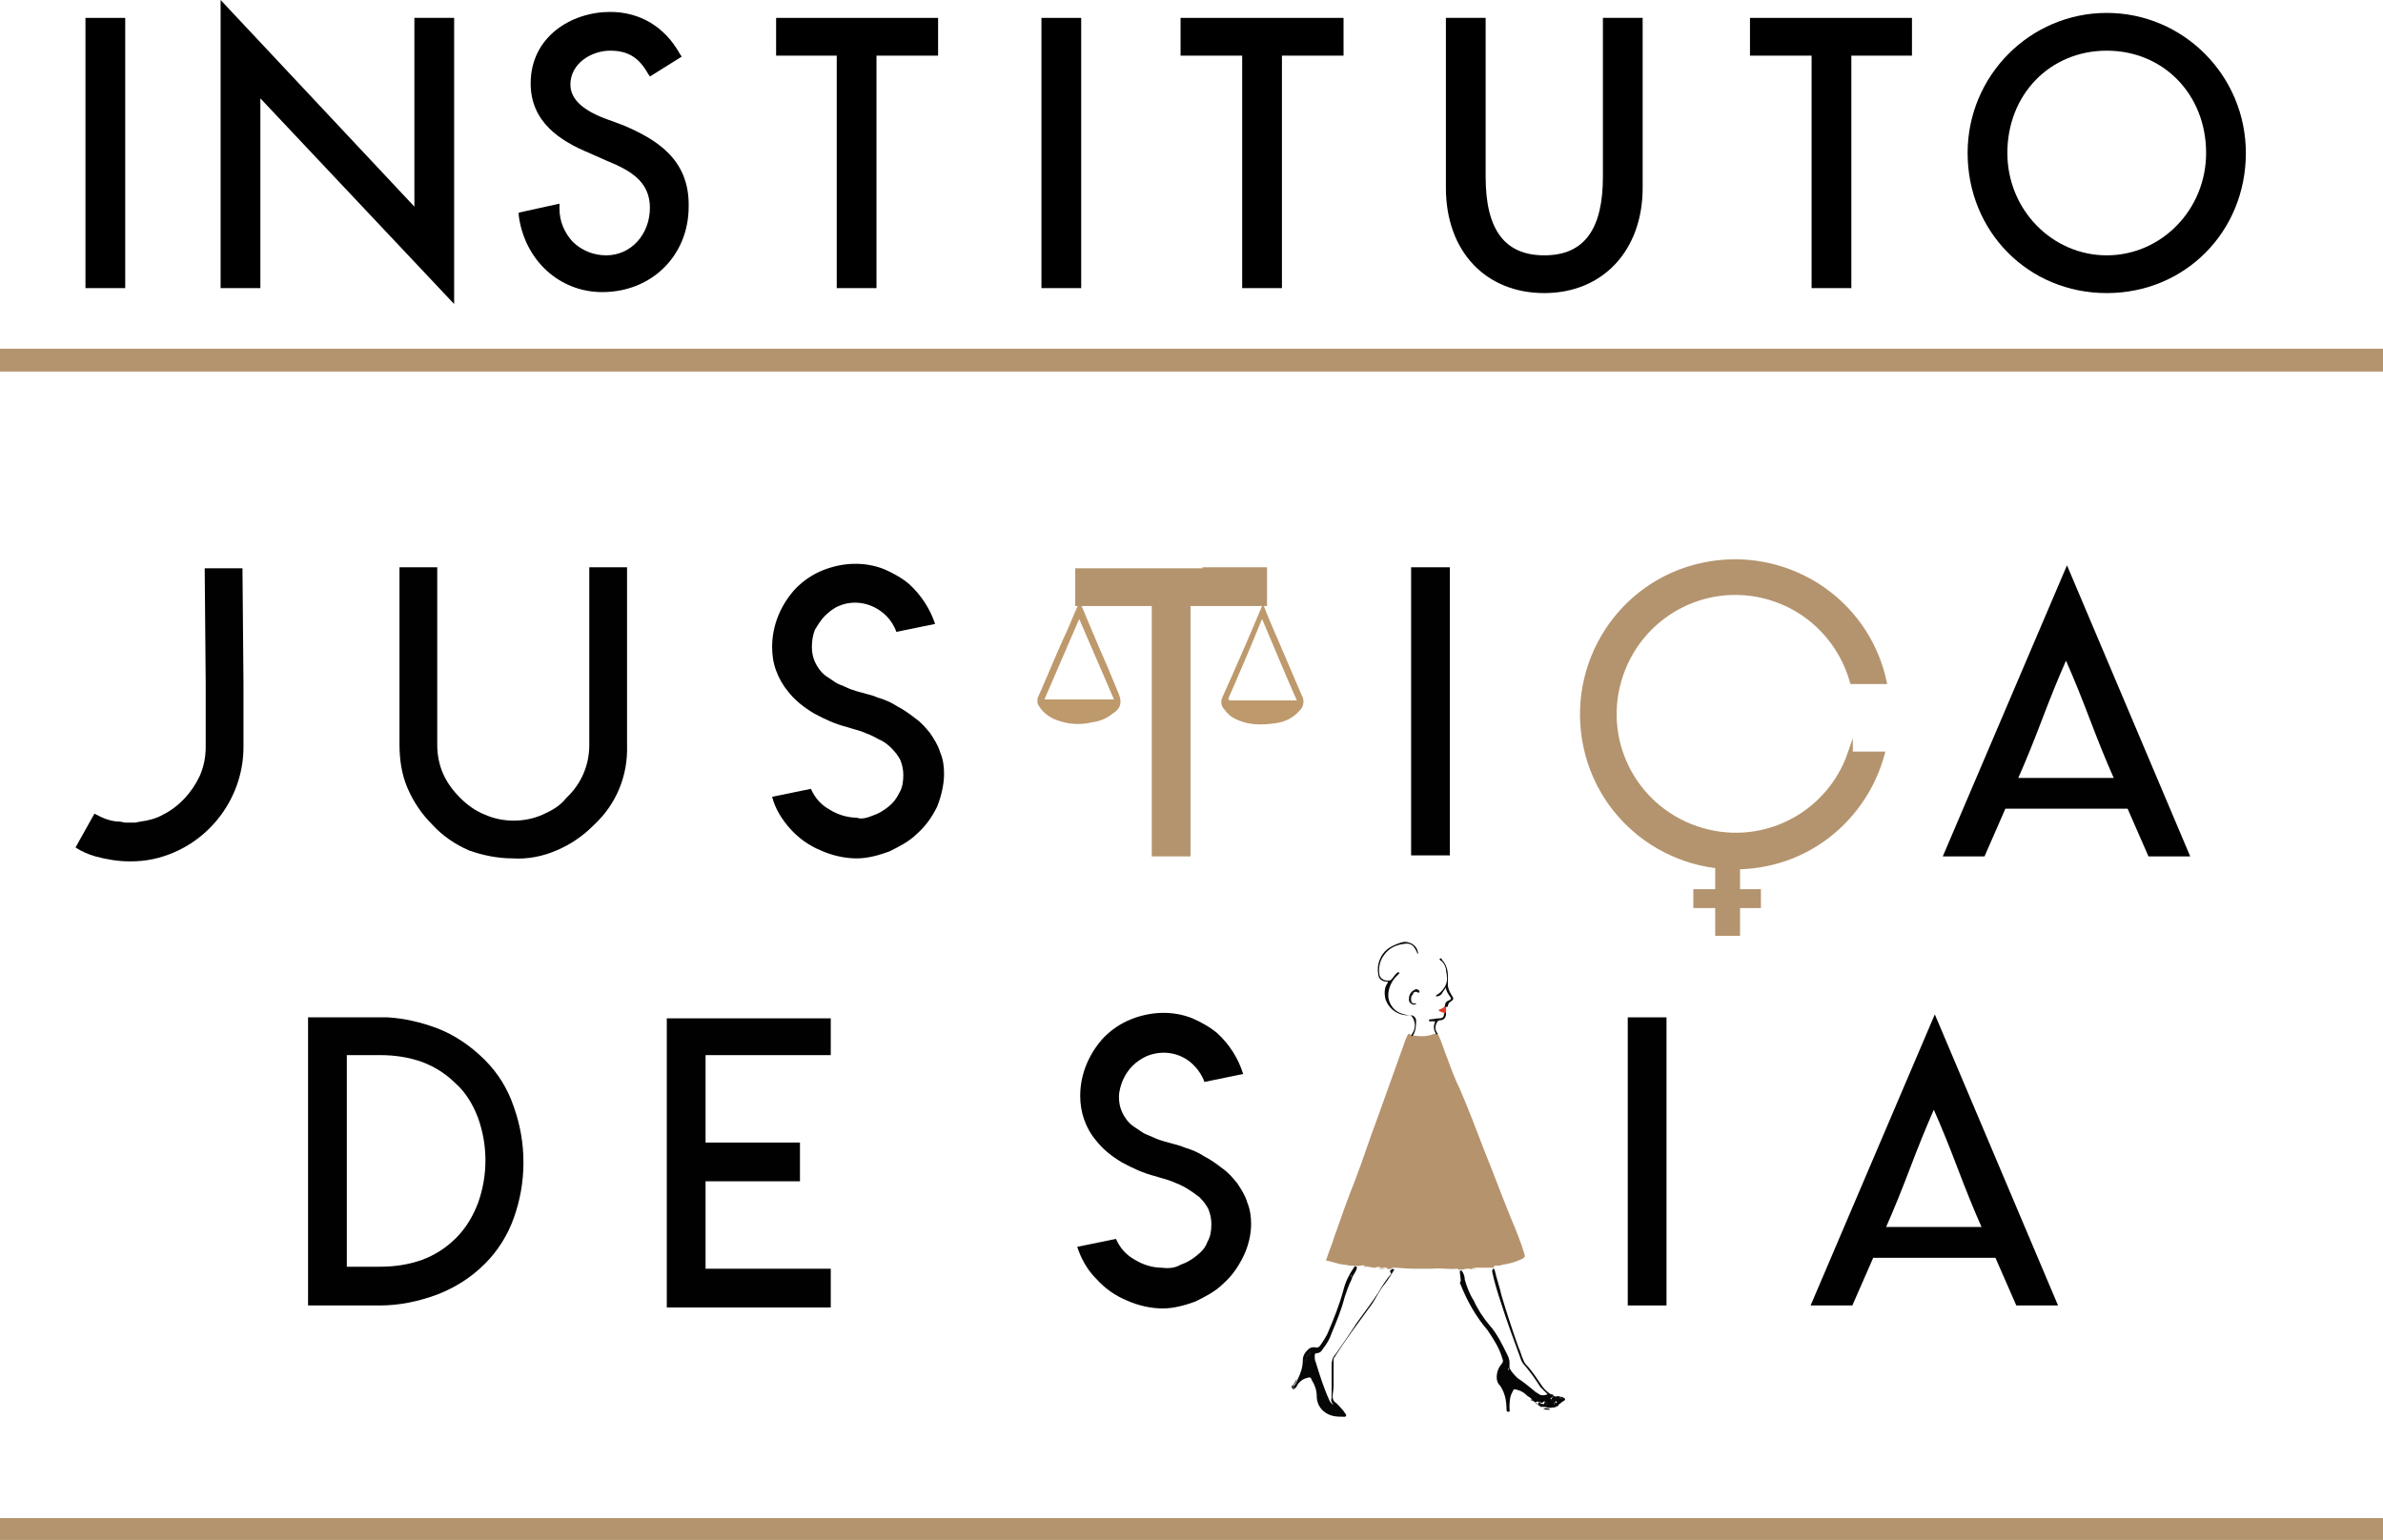
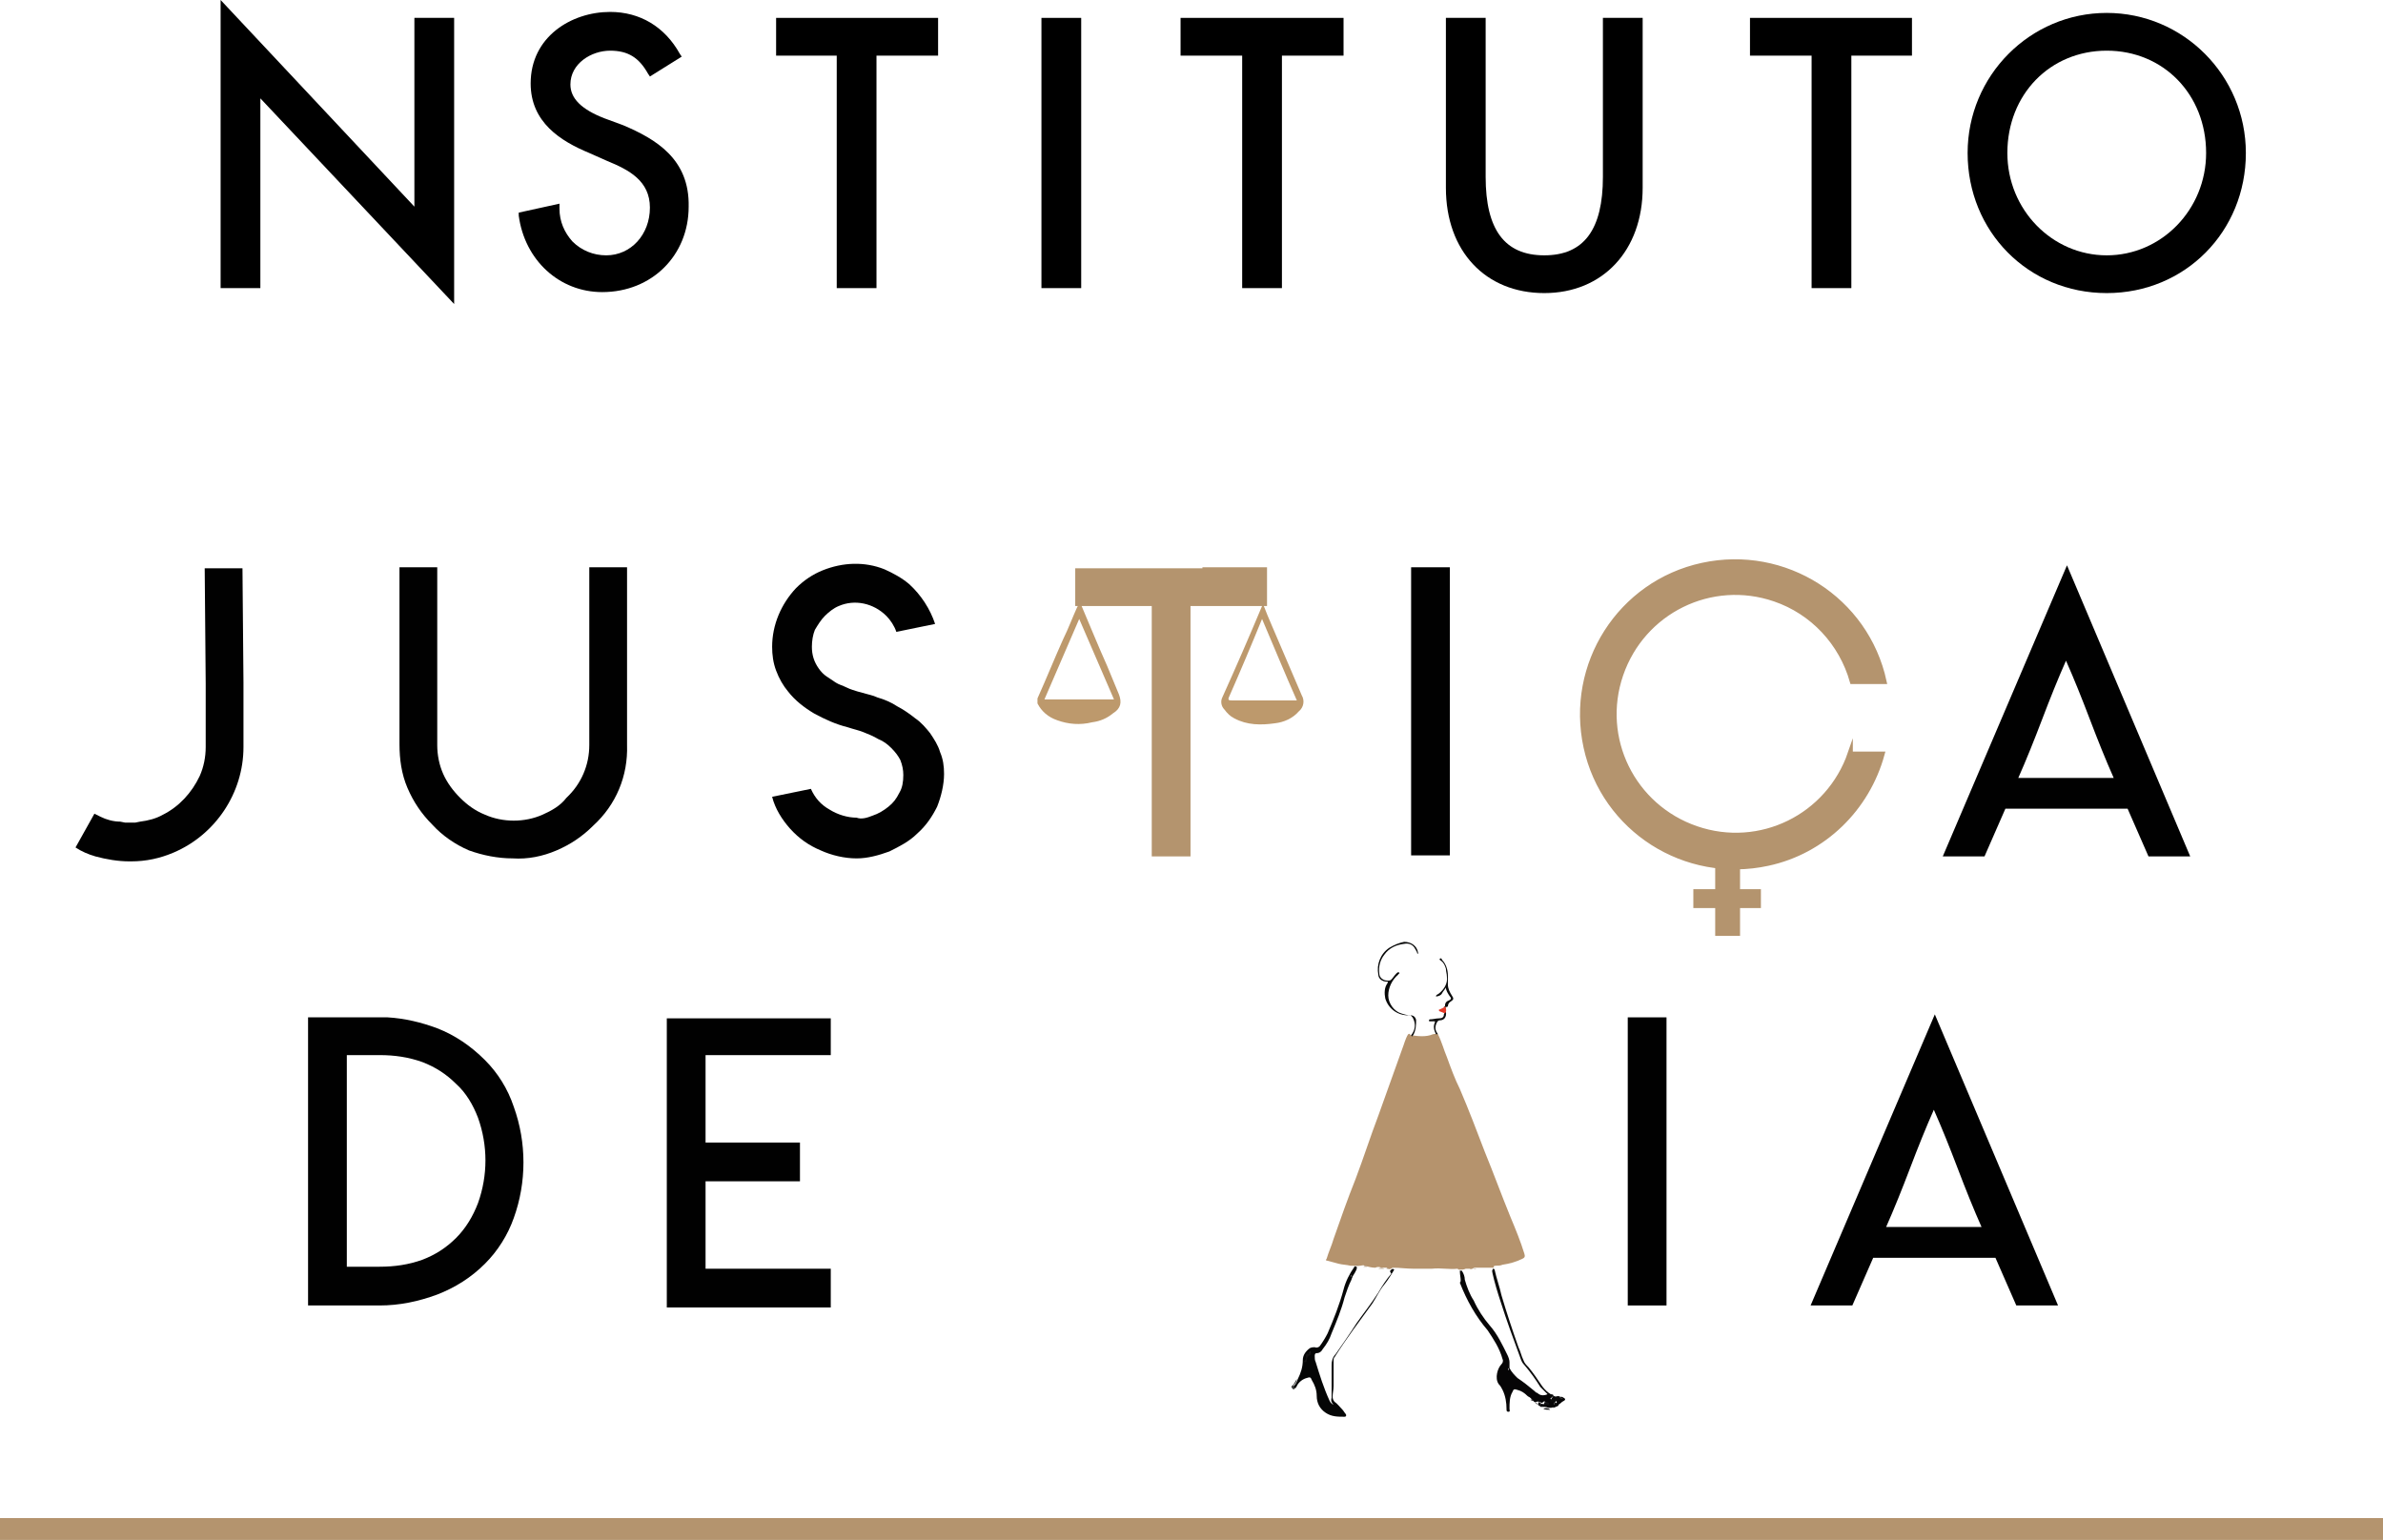
<svg xmlns="http://www.w3.org/2000/svg" id="Layer_1" x="0px" y="0px" viewBox="0 0 239.8 155" xml:space="preserve">
  <g id="Camada_2">
    <g id="Camada_1-2">
      <path fill="#B5936D" d="M144.7,104.1c0.4,0.8,0.6,1.6,0.9,2.3c0.4,1.1,0.8,2.2,1.3,3.2c0.9,2.1,1.7,4.2,2.5,6.3    c0.9,2.2,1.7,4.4,2.6,6.6c0.5,1.2,1,2.4,1.4,3.7c0.1,0.3,0,0.4-0.2,0.5c-0.6,0.3-1.3,0.5-2,0.6c-0.2,0.1-0.5,0.1-0.7,0.1    c-0.2,0-0.2,0.1-0.2,0.2c-0.1,0-0.2,0-0.3,0c-0.2,0-0.5,0-0.7,0c-0.1,0-0.2,0-0.3,0c-0.2,0-0.3,0-0.5,0c-0.1,0-0.2,0-0.3,0.1    c-0.1,0-0.2,0.1-0.3,0c-0.1,0-0.2,0-0.4,0c-0.2,0.1-0.4,0.1-0.6,0.1c-0.1,0-0.2,0-0.2-0.1c-0.9,0.1-1.7-0.1-2.6,0    c-0.6,0-1.3,0-1.9,0c-0.7,0-1.3-0.1-2-0.1c-0.1,0-0.1,0-0.2,0.1c-0.1,0-0.2,0.1-0.3,0c-0.1,0-0.1-0.1-0.2-0.1c-0.1,0-0.2,0-0.3,0    c-0.1,0-0.2,0-0.2,0c-0.2-0.1-0.4-0.1-0.6,0c-0.4,0-0.7-0.1-1.1-0.2c-0.1-0.1-0.3,0-0.4,0c-0.1,0-0.2,0-0.4,0c-0.2,0-0.4,0-0.6,0    h0c-0.4-0.1-0.8-0.1-1.2-0.2s-0.7-0.2-1.1-0.3c-0.2,0-0.2-0.1-0.1-0.2c0.2-0.7,0.5-1.3,0.7-2c0.7-2,1.4-4,2.2-6    c0.8-2.1,1.5-4.3,2.3-6.4c0.8-2.2,1.6-4.5,2.4-6.7c0.2-0.5,0.3-1,0.6-1.5c0.1,0,0.1-0.1,0.2,0c0,0.1,0,0.1,0.1,0.1    c0.7,0.1,1.5,0.2,2.2-0.1c0,0,0,0,0,0C144.6,104,144.6,104.1,144.7,104.1z" />
      <path fill="#050606" d="M140,127.8c0.1-0.1,0.2-0.1,0.3,0c-0.3,0.5-0.6,1-1,1.5c-0.5,0.6-0.8,1.3-1.2,1.9    c-1.3,1.8-2.6,3.5-3.8,5.4c-0.1,0.1-0.1,0.2-0.1,0.3c0,0.9,0,1.7,0,2.6c0,0.4-0.1,0.7-0.1,1.1c0,0.2,0.1,0.4,0.2,0.5    c0.3,0.2,0.5,0.5,0.8,0.8c0.1,0.1,0.2,0.3,0.3,0.4c0.1,0.1,0.1,0.3-0.1,0.3c-0.7,0-1.3,0-1.9-0.4c-0.6-0.4-0.9-1-0.9-1.7    c0-0.6-0.2-1.1-0.5-1.6c-0.1-0.3-0.2-0.3-0.5-0.2c-0.4,0.1-0.8,0.4-1,0.8c0,0.1-0.1,0.1-0.1,0.2c-0.1,0-0.2,0.1-0.2,0    c-0.1-0.1,0-0.2,0-0.2c0.2-0.2,0.3-0.4,0.4-0.7c0.3-0.6,0.5-1.2,0.5-1.9c0-0.5,0.3-0.9,0.7-1.2c0.2-0.1,0.4-0.1,0.5-0.1    c0.2,0.1,0.4,0,0.5-0.1c0.3-0.4,0.6-0.9,0.8-1.3c0.6-1.4,1.2-2.9,1.6-4.4c0.2-0.8,0.6-1.6,1.1-2.3l0,0c0.1-0.1,0.1,0,0.2,0    c0.1,0.1,0,0.2,0,0.3c-0.1,0.2-0.2,0.4-0.4,0.7c0,0.1-0.1,0.2-0.1,0.3c-0.3,0.6-0.5,1.2-0.7,1.8c-0.3,1.2-0.8,2.4-1.3,3.6    c-0.2,0.6-0.5,1.1-0.9,1.6c-0.1,0.2-0.3,0.4-0.6,0.4c-0.2,0-0.2,0.2-0.2,0.3c0,0.2,0,0.4,0.1,0.6c0.4,1.3,0.8,2.6,1.4,3.9    c0.1,0.2,0.2,0.3,0.4,0.4c-0.2-0.2-0.3-0.4-0.2-0.7c0-1.1,0-2.2,0-3.3c0-0.4,0.1-0.8,0.4-1.1c0.7-1,1.4-2,2.1-3.1    c0.7-1,1.5-2,2.2-3.1c0.4-0.7,0.8-1.3,1.3-1.9C139.8,127.9,139.9,127.9,140,127.8z" />
      <path fill="#060506" d="M146.9,127.9h0.2c0.2,0.3,0.3,0.6,0.3,0.9c0.2,0.7,0.5,1.5,0.9,2.1c0.4,0.9,1,1.8,1.6,2.5    c0.8,0.9,1.3,2,1.8,3c0.1,0.2,0.2,0.5,0.2,0.7c0,0.1,0,0.3,0,0.4c0,0.1,0,0.2,0,0.2c0.2,0.4,0.5,0.7,0.8,1    c0.6,0.4,1.1,0.8,1.7,1.3c0.1,0.1,0.2,0.2,0.3,0.2c0.3,0.3,0.7,0.3,1.1,0.1c0,0,0.1,0,0.1,0c0.1,0.1,0.3,0,0.4,0.1c0,0,0,0,0,0.1    c-0.1,0.1-0.2,0.2-0.3,0.3c0.2,0.1,0.4,0.1,0.4,0.3c0,0.1,0,0.3-0.1,0.3c0.1,0,0.1-0.1,0.2-0.1c0.1-0.1,0.3-0.2,0-0.3    c-0.1-0.1-0.1-0.3,0-0.4c0.2-0.1,0.4-0.1,0.5,0c0.1,0,0.1,0,0.2,0c0.4,0.2,0.4,0.3,0,0.5c-0.3,0.3-0.7,0.5-1.1,0.6    c-0.1,0-0.2,0-0.3,0c-0.2-0.1-0.4-0.1-0.7-0.1l-0.1,0c0-0.1-0.1-0.1-0.1-0.1c-0.1,0-0.1-0.1-0.1-0.2c0-0.1,0.1-0.1,0.2,0    c0.1,0.1,0.3,0.1,0.4,0c0.1,0,0.1,0,0.2-0.1c0-0.1,0-0.1-0.1-0.1c0,0-0.1-0.1-0.2,0c-0.1,0.1-0.1,0.1-0.1,0.1    c-0.2,0-0.3-0.2-0.6-0.1c-0.2,0.1-0.3-0.1-0.5-0.3c0,0,0,0-0.1-0.1c-0.1-0.1-0.2-0.1-0.3-0.2c-0.3-0.3-0.6-0.5-1-0.6    c-0.3-0.1-0.4-0.1-0.5,0.2c-0.3,0.5-0.3,1.1-0.3,1.7c0,0.1,0.1,0.3-0.1,0.3c-0.2,0-0.2-0.1-0.2-0.3c0-0.6-0.1-1.3-0.4-1.9    c-0.1-0.2-0.2-0.4-0.4-0.6c-0.4-0.6-0.1-1.6,0.3-2c0.1-0.1,0.2-0.3,0.1-0.5c-0.3-1.1-0.9-2-1.5-2.9c-1.2-1.4-2.1-3-2.8-4.8    C147.1,129,146.9,128.4,146.9,127.9z" />
      <path fill="#090909" d="M156.3,140.6c-0.1-0.1-0.3,0-0.4-0.1c-0.3-0.3-0.6-0.6-0.9-0.9c-0.5-0.8-1-1.5-1.6-2.2    c-0.2-0.2-0.3-0.4-0.4-0.7c-0.7-1.9-1.4-3.8-2-5.7c-0.3-0.9-0.6-1.9-0.8-2.8c0-0.1-0.1-0.3,0-0.4c0.1-0.2,0.1-0.1,0.2,0    c0.2,0.9,0.5,1.7,0.7,2.6c0.5,1.7,1.1,3.5,1.7,5.2c0.2,0.4,0.3,0.9,0.5,1.3c0.1,0.3,0.3,0.5,0.5,0.7c0.5,0.6,0.9,1.2,1.3,1.8    c0.4,0.6,1,1.1,1.8,1.3c0,0.1,0.2,0.1,0.2,0.2c-0.1,0-0.1,0.1-0.2,0c-0.1-0.2-0.2,0.1-0.3,0.1c-0.1,0,0,0.1-0.1,0.1    c0,0.2,0.1,0.1,0.2,0.2c0.1,0,0.2,0.1,0.1,0.2c-0.2,0.1-0.4,0.2-0.6,0.2c0.1-0.1,0.2-0.1,0.2-0.3c0-0.2,0-0.3-0.2-0.3    c-0.1,0-0.2,0-0.2-0.1c0-0.1,0.1-0.1,0.1-0.1C156.1,140.8,156.2,140.6,156.3,140.6C156.3,140.6,156.3,140.6,156.3,140.6    C156.3,140.6,156.3,140.6,156.3,140.6z" />
      <path fill="#070808" d="M142.2,104.2c-0.1,0.1-0.1,0.2-0.2,0c0.4-0.5,0.5-1.1,0.2-1.7c-0.1-0.2-0.3-0.4-0.5-0.3    c-1.1,0-2-0.7-2.3-1.7c-0.1-0.5-0.1-1.1,0.2-1.5c0.1-0.2,0.1-0.2-0.1-0.2c-0.4,0-0.8-0.3-0.8-0.7c-0.2-1,0.2-2.1,1.1-2.7    c0.5-0.3,1-0.5,1.5-0.6c0.7,0,1.3,0.4,1.4,1.1c0,0.1,0,0.1,0,0.1s-0.1,0-0.1-0.1c0-0.1-0.1-0.2-0.2-0.4c-0.2-0.4-0.6-0.6-1.1-0.5    c-0.8,0.1-1.5,0.4-2,1.1c-0.4,0.5-0.6,1.2-0.5,1.9c0,0.4,0.4,0.7,0.8,0.7c0,0,0,0,0.1,0c0.1,0,0.2,0,0.3-0.1    c0.2-0.2,0.3-0.4,0.5-0.6c0.1-0.1,0.2-0.2,0.3-0.1c0.1,0.1-0.1,0.1-0.1,0.2c-0.6,0.5-1,1.3-1,2.1c0,0.8,0.6,1.6,1.3,1.8    c0.3,0.1,0.6,0.2,1,0.2c0.3,0,0.5,0.3,0.5,0.5C142.5,103.1,142.5,103.7,142.2,104.2z" />
      <path fill="#0A0B0B" d="M145.4,101.3c0-0.3,0.1-0.5,0.4-0.6c0.2-0.1,0.3-0.2,0.1-0.4c-0.2-0.3-0.4-0.6-0.4-0.9    c-0.1,0.2-0.3,0.4-0.4,0.6c-0.1,0.2-0.4,0.3-0.6,0.3c0-0.2,0.2-0.2,0.3-0.3c0.5-0.4,0.9-1,0.8-1.7c0-0.3-0.1-0.5-0.1-0.8    c-0.1-0.3-0.2-0.6-0.5-0.8c-0.1-0.1-0.2-0.1-0.1-0.2s0.2,0,0.2,0.1c0.4,0.4,0.6,1,0.6,1.6c0,0.3,0,0.6,0,0.9    c0,0.4,0.2,0.8,0.4,1.1c0.2,0.3,0.2,0.4-0.1,0.6c-0.2,0.1-0.3,0.3-0.3,0.5C145.5,101.4,145.4,101.4,145.4,101.3    C145.4,101.3,145.4,101.3,145.4,101.3z" />
      <path fill="#0D0E0E" d="M144.7,104.1c-0.1,0-0.1,0-0.2,0c-0.2-0.4-0.3-0.8-0.1-1.2c0-0.1,0-0.1-0.1-0.1c-0.1,0-0.2,0-0.4,0    c-0.1,0-0.1,0-0.1-0.1s0.1-0.1,0.1-0.1c0.3,0,0.6-0.1,0.9-0.1c0.3,0,0.5-0.1,0.5-0.4c0-0.1,0.1-0.2,0.2-0.3l0,0    c0.1,0.6-0.2,0.9-0.6,0.9c-0.2,0-0.2,0.1-0.3,0.2C144.3,103.5,144.5,103.8,144.7,104.1z" />
-       <path fill="#151616" d="M142,100.6c0,0.3,0.1,0.4,0.4,0.4c0.1,0,0.1-0.1,0.1,0s-0.1,0.1-0.1,0.1c-0.2,0.1-0.5-0.1-0.6-0.3    c-0.1-0.5,0.1-1,0.6-1.2c0.1-0.1,0.3,0,0.4,0.1c0,0,0.1,0.1,0,0.2s-0.1,0-0.1,0c-0.2-0.1-0.4-0.1-0.5,0.1c0,0,0,0,0,0.1    C142,100.2,142,100.4,142,100.6z" />
      <path fill="#121113" d="M154.3,141c0.2,0.1,0.2,0.2,0.3,0.3c0.1,0,0.2,0.2,0.2-0.1c0-0.1,0.1-0.1,0.2,0c0.1,0.1,0.1,0.1,0.2,0.1    c0.1,0,0.2,0.2,0.2-0.1c0-0.1,0.1-0.1,0.2-0.1c0.1,0,0.3,0.1,0.3,0.2c0,0.1-0.1,0.1-0.2,0.1c-0.2,0-0.5,0.1-0.7-0.1    c0,0.1,0.1,0.1,0.2,0.2c0.1,0,0,0.1,0,0.1c-0.4-0.2-0.7-0.4-1-0.8C154.2,140.9,154.2,140.9,154.3,141z" />
      <path fill="#E43826" d="M145.4,102L145.4,102l-0.5-0.2c0,0-0.1,0-0.1-0.1s0-0.1,0.1-0.1l0.4-0.2c0.1,0,0.1,0,0.2,0    C145.5,101.6,145.6,101.8,145.4,102z" />
      <path fill="#2B2C2B" d="M130.5,138.8c0,0.2-0.1,0.4-0.3,0.6c-0.1,0.2-0.1,0.3,0.1,0.3c0,0.1-0.1,0.2-0.2,0.1    c-0.1-0.1-0.2-0.2-0.1-0.3C130.2,139.4,130.3,139.1,130.5,138.8z" />
      <path fill="#121113" d="M155.3,141.8c0.2-0.1,0.5-0.1,0.7,0.1C155.7,141.9,155.5,141.9,155.3,141.8z" />
      <path fill="#383938" d="M157.1,140.8c-0.1-0.1-0.2-0.1-0.2-0.2c0.1,0,0.3,0.1,0.4,0.2L157.1,140.8z" />
      <path fill="#383639" d="M154.3,141l-0.1,0l-0.2-0.1C154.2,140.8,154.2,140.9,154.3,141z" />
      <path fill="#942C1F" d="M145.5,101.4c-0.1,0-0.1,0-0.2,0l0-0.1h0.1L145.5,101.4z" />
      <path fill="#9F856A" d="M136.8,127.4h-0.4h-0.2C136.4,127.3,136.6,127.3,136.8,127.4z" />
      <path fill="#A38A6D" d="M139.3,127.7l-0.6,0C138.9,127.6,139.1,127.6,139.3,127.7z" />
      <path fill="#A3876A" d="M149.1,127.7l-0.4,0c0,0,0,0-0.1,0c0,0,0,0,0,0C148.8,127.7,149,127.7,149.1,127.7z" />
      <path fill="#A28B71" d="M137.6,127.5l-0.4,0C137.3,127.4,137.5,127.4,137.6,127.5C137.6,127.4,137.6,127.5,137.6,127.5    C137.6,127.5,137.6,127.5,137.6,127.5z" />
      <path fill="#A48F78" d="M148.6,127.7L148.6,127.7c-0.1,0.1-0.2,0.1-0.3,0C148.4,127.7,148.5,127.8,148.6,127.7z" />
      <path fill="#95836F" d="M139.8,127.7h-0.3C139.6,127.6,139.7,127.7,139.8,127.7z" />
      <path fill="#9F886F" d="M148,127.8h-0.3C147.8,127.8,147.9,127.8,148,127.8z" />
      <path fill="#131213" d="M131.9,136.1c0,0.1,0.1,0.2-0.1,0.3c-0.2,0.1-0.3,0.3-0.3,0.5c0,0.2-0.1,0.2-0.2,0.2    c-0.1,0-0.1-0.1-0.1-0.1c0.3-0.1,0.2-0.4,0.2-0.6c0.1-0.1,0.1-0.2,0.3-0.1C131.8,136.2,131.8,136.1,131.9,136.1z" />
      <path fill="#282729" d="M131.9,136.1c-0.1,0-0.1,0.2-0.2,0.1C131.8,136.2,131.8,135.9,131.9,136.1z" />
      <path fill="#F3F3F3" d="M136,128.3c0,0.1,0,0.2-0.1,0.2L136,128.3z" />
      <path fill="#F4F3F4" d="M151.8,137.7c0,0.1,0.1,0.2,0,0.2C151.8,137.9,151.7,137.8,151.8,137.7    C151.8,137.7,151.8,137.7,151.8,137.7z" />
      <path fill="#060506" d="M156.3,140.6c0.1,0,0.2,0,0.2,0.1c0,0,0,0,0,0.1C156.4,140.8,156.3,140.7,156.3,140.6z" />
      <path fill="#BD996C" d="M112.6,69.9c-0.4-1-0.8-1.9-1.2-2.9c-0.9-2-1.7-4-2.6-6.1c-0.3-0.3-0.3,0.1-0.4,0.2    c-0.5,1.1-0.9,2.2-1.4,3.2c-0.9,2-1.7,4-2.6,6v0.5c0.4,0.8,1.1,1.4,2,1.7c1.1,0.4,2.3,0.5,3.5,0.2c0.8-0.1,1.5-0.4,2.1-0.9    C112.8,71.3,112.9,70.7,112.6,69.9z M105.1,70.4l3.5-8.1l3.5,8.1L105.1,70.4z" />
      <path fill="#BD996C" d="M131,70c-1-2.3-2-4.7-3-7c-0.3-0.7-0.6-1.4-0.9-2.2c-0.1,0.1-0.1,0.1-0.1,0.2c-1.3,3.1-2.6,6.1-4,9.2    c-0.2,0.4-0.1,0.9,0.2,1.2c0.3,0.4,0.6,0.7,1,0.9c1.3,0.7,2.7,0.7,4.1,0.5c0.9-0.1,1.8-0.5,2.4-1.2C131.2,71.2,131.3,70.5,131,70z     M127.1,70.5c-1,0-2.1,0-3.1,0c-0.3,0-0.5,0-0.3-0.4c1.1-2.5,2.2-5.1,3.3-7.8c1.2,2.8,2.3,5.5,3.5,8.2L127.1,70.5z" />
      <path fill="#010101" d="M24.4,57.2l0.1,11.5h0v6.5c0,4.6-2.8,8.8-7,10.6c-1.4,0.6-2.8,0.9-4.3,0.9H13c-1.1,0-2.3-0.2-3.4-0.5    c-0.7-0.2-1.4-0.5-2-0.9l1.9-3.4c0.2,0.1,0.4,0.2,0.6,0.3c0.6,0.3,1.3,0.5,2,0.5l0.5,0.1c0.2,0,0.3,0,0.5,0h0.1c0.1,0,0.3,0,0.4,0    l0.5-0.1c0.8-0.1,1.6-0.3,2.3-0.7c1.6-0.8,2.9-2.2,3.7-3.9c0.4-0.9,0.6-1.9,0.6-2.9v-6.4l-0.1-11.6L24.4,57.2z" />
      <path fill="#010101" d="M63.1,57.1V75c0.1,3.1-1.1,6-3.4,8.1v0c-1.1,1.1-2.3,1.9-3.7,2.5c-1.4,0.6-2.9,0.9-4.4,0.8    c-1.5,0-3-0.3-4.4-0.8c-1.4-0.6-2.7-1.5-3.7-2.6c-1.1-1.1-1.9-2.3-2.5-3.7c-0.6-1.4-0.8-2.9-0.8-4.4V57.1H44V75c0,1,0.2,2,0.6,2.9    c0.4,0.9,1,1.7,1.7,2.4c0.7,0.7,1.5,1.3,2.5,1.7c0.9,0.4,1.9,0.6,2.9,0.6c1,0,2-0.2,2.9-0.6c0.9-0.4,1.8-0.9,2.4-1.7    c1.5-1.4,2.3-3.3,2.3-5.3V57.1H63.1z" />
      <path fill="#010101" d="M87.8,82.1c0.6-0.2,1.1-0.5,1.6-0.9c0.5-0.4,0.8-0.8,1.1-1.4c0.3-0.5,0.4-1.1,0.4-1.8c0-0.5-0.1-1-0.3-1.5    c-0.2-0.4-0.5-0.8-0.9-1.2c-0.4-0.4-0.8-0.7-1.3-0.9c-0.5-0.3-1-0.5-1.5-0.7c-0.5-0.2-1-0.3-1.6-0.5c-1.2-0.3-2.3-0.8-3.4-1.4    c-1-0.6-1.9-1.3-2.6-2.2c-0.5-0.6-0.9-1.3-1.2-2.1c-0.3-0.8-0.4-1.6-0.4-2.4c0-2.2,0.9-4.3,2.4-5.9c0.8-0.8,1.7-1.4,2.7-1.8    c2-0.8,4.2-0.9,6.2-0.1c0.9,0.4,1.8,0.9,2.5,1.5c1.2,1.1,2.1,2.5,2.6,4l-3.9,0.8c-0.2-0.6-0.6-1.2-1-1.6c-1.3-1.3-3.2-1.7-4.8-1    c-0.5,0.2-1,0.6-1.4,1c-0.4,0.4-0.7,0.9-1,1.4c-0.2,0.5-0.3,1.1-0.3,1.7c0,0.8,0.2,1.5,0.7,2.2c0.2,0.3,0.5,0.6,0.8,0.8    c0.3,0.2,0.6,0.4,0.9,0.6c0.3,0.2,0.7,0.3,1.1,0.5c0.4,0.2,0.8,0.3,1.1,0.4l1.1,0.3c0.4,0.1,0.7,0.2,0.9,0.3    c0.7,0.2,1.4,0.5,2,0.9c0.6,0.3,1.3,0.8,1.8,1.2c0.6,0.4,1.1,1,1.5,1.5c0.4,0.6,0.8,1.2,1,1.9c0.3,0.7,0.4,1.4,0.4,2.2    c0,1.1-0.3,2.3-0.7,3.3c-0.5,1-1.1,1.9-2,2.7c-0.8,0.8-1.8,1.3-2.8,1.8c-1.1,0.4-2.2,0.7-3.3,0.7c-1.2,0-2.5-0.3-3.6-0.8    c-1.2-0.5-2.2-1.2-3.1-2.2c-0.8-0.9-1.5-2-1.8-3.2l3.9-0.8c0.4,0.9,1,1.6,1.9,2.1c0.8,0.5,1.8,0.8,2.7,0.8    C86.7,82.5,87.3,82.3,87.8,82.1z" />
      <path fill="#B4946E" d="M121,57.1h6.5V61h-7.7v25.2h-3.9V61h-7.7v-3.8H121L121,57.1z" />
      <path fill="#010101" d="M142,57.1h3.9v29H142V57.1z" />
      <path fill="#010101" d="M220.4,86.2h-4.2l-2.1-4.8h-12.3l-2.1,4.8h-4.2l12.5-29.3L220.4,86.2z M207.9,78.3h4.8    c-0.8-1.8-1.6-3.8-2.4-5.9c-0.8-2.1-1.6-4.1-2.4-5.9c-0.8,1.8-1.6,3.8-2.4,5.9c-0.8,2.1-1.6,4.1-2.4,5.9H207.9z" />
      <path fill="#010101" d="M39,102.4c1.7,0.1,3.4,0.5,5,1.1c1.8,0.7,3.4,1.8,4.8,3.2l0,0c1.3,1.3,2.3,2.9,2.9,4.7    c1.3,3.6,1.3,7.6,0,11.2c-0.6,1.7-1.6,3.3-2.9,4.6l0,0c-1.4,1.4-3,2.4-4.8,3.1c-1.9,0.7-3.8,1.1-5.8,1.1H31v-29L39,102.4L39,102.4    z M38.2,127.5c1.5,0,2.9-0.2,4.3-0.7c1.3-0.5,2.4-1.2,3.4-2.2c1-1,1.7-2.2,2.2-3.5c1-2.8,1-5.8,0-8.6c-0.5-1.3-1.2-2.5-2.2-3.4    c-1-1-2.1-1.7-3.4-2.2c-1.4-0.5-2.8-0.7-4.3-0.7h-3.3v21.3H38.2z" />
      <path fill="#010101" d="M83.6,102.3v3.9H71v8.8h9.5v3.9H71v8.8h12.6v3.9H67.1v-29.1H83.6z" />
-       <path fill="#010101" d="M118.8,127.3c0.6-0.2,1.1-0.5,1.6-0.9c0.5-0.4,0.9-0.8,1.1-1.4c0.3-0.5,0.4-1.1,0.4-1.8    c0-0.5-0.1-1-0.3-1.5c-0.2-0.4-0.5-0.8-0.9-1.2c-0.4-0.3-0.8-0.6-1.3-0.9c-0.5-0.3-1-0.5-1.5-0.7c-0.5-0.2-1-0.3-1.6-0.5    c-1.2-0.3-2.3-0.8-3.4-1.4c-1-0.6-1.9-1.3-2.6-2.2c-1.1-1.3-1.6-2.9-1.6-4.5c0-2.2,0.9-4.3,2.4-5.9c0.8-0.8,1.7-1.4,2.7-1.8    c2-0.8,4.2-0.9,6.2-0.1c0.9,0.4,1.8,0.9,2.5,1.5c1.2,1.1,2.1,2.5,2.6,4.1l-3.9,0.8c-0.2-0.6-0.6-1.2-1-1.6c-1.2-1.3-3.1-1.7-4.8-1    c-1.1,0.5-1.9,1.3-2.4,2.4c-0.2,0.5-0.4,1.1-0.4,1.7c0,0.8,0.2,1.5,0.7,2.2c0.2,0.3,0.5,0.6,0.8,0.8c0.3,0.2,0.6,0.4,0.9,0.6    c0.3,0.2,0.7,0.3,1.1,0.5c0.4,0.2,0.8,0.3,1.1,0.4l1.1,0.3c0.4,0.1,0.7,0.2,0.9,0.3c0.7,0.2,1.4,0.5,2,0.9    c0.6,0.3,1.3,0.8,1.8,1.2c0.6,0.4,1.1,1,1.5,1.5c0.4,0.6,0.8,1.2,1,1.9c0.3,0.7,0.4,1.5,0.4,2.2c0,1.1-0.3,2.3-0.8,3.3    c-0.5,1-1.1,1.9-2,2.7c-0.8,0.8-1.8,1.3-2.8,1.8c-1.1,0.4-2.2,0.7-3.3,0.7c-1.2,0-2.5-0.3-3.6-0.8c-1.2-0.5-2.2-1.2-3.1-2.2    c-0.9-0.9-1.5-2-1.9-3.2l3.9-0.8c0.4,0.9,1,1.6,1.9,2.1c0.8,0.5,1.8,0.8,2.7,0.8C117.7,127.7,118.3,127.6,118.8,127.3z" />
      <path fill="#010101" d="M163.8,102.4h3.9v29h-3.9V102.4z" />
      <path fill="#010101" d="M207.1,131.4h-4.2l-2.1-4.8h-12.3l-2.1,4.8h-4.2l12.5-29.3L207.1,131.4z M194.6,123.5h4.8    c-0.8-1.8-1.6-3.8-2.4-5.9c-0.8-2.1-1.6-4.1-2.4-5.9c-0.8,1.8-1.6,3.8-2.4,5.9c-0.8,2.1-1.6,4.1-2.4,5.9H194.6z" />
      <path fill="#B4946E" stroke="#B4946E" stroke-width="0.5" stroke-miterlimit="10" d="M186.2,75.8c-2.2,6.4-9.1,9.8-15.5,7.6    c-6.4-2.2-9.8-9.1-7.6-15.5c2.2-6.4,9.1-9.8,15.5-7.6c3.8,1.3,6.7,4.4,7.8,8.3h3.2c-1.8-8.3-10-13.5-18.3-11.7    c-8.3,1.8-13.5,10-11.7,18.3s10,13.5,18.3,11.7c5.6-1.2,10-5.5,11.5-11H186.2z" />
      <rect x="172.6" y="86.6" fill="#B4946E" width="2.5" height="7.6" />
      <rect x="170.4" y="89.5" fill="#B4946E" width="6.8" height="1.9" />
-       <rect y="35.1" fill="#B4946E" width="239.8" height="2.3" />
      <rect y="152.8" fill="#B4946E" width="239.8" height="2.3" />
    </g>
    <g>
-       <rect x="8.6" y="1.8" width="4" height="27.2" />
      <polygon points="41.7,20.8 22.2,0 22.2,29 26.2,29 26.2,9.9 45.7,30.6 45.7,1.8 41.7,1.8   " />
      <path d="M62.7,12.6l-1.9-0.7c-2.3-0.9-3.4-2-3.4-3.4c0-2.1,2.1-3.4,4-3.4c1.8,0,2.9,0.7,3.8,2.3l0.2,0.3l3.2-2l-0.2-0.3    c-1.5-2.7-4-4.2-7-4.2c-3.9,0-8,2.5-8,7.2c0,3.9,3,5.8,5.9,7l1.8,0.8c2.2,0.9,4.3,2,4.3,4.7c0,2.7-1.9,4.8-4.4,4.8    c-1.3,0-2.5-0.5-3.4-1.4c-0.8-0.9-1.3-2-1.3-3.3l0-0.5l-4.1,0.9l0,0.3c0.6,4.5,4.1,7.7,8.4,7.7c5,0,8.7-3.7,8.7-8.6    C69.4,16,66,14,62.7,12.6z" />
      <polygon points="78.1,5.6 84.2,5.6 84.2,29 88.2,29 88.2,5.6 94.4,5.6 94.4,1.8 78.1,1.8   " />
      <rect x="104.8" y="1.8" width="4" height="27.2" />
      <polygon points="118.8,5.6 125,5.6 125,29 129,29 129,5.6 135.2,5.6 135.2,1.8 118.8,1.8   " />
      <path d="M161.3,17.8c0,5.3-1.9,7.9-5.9,7.9s-5.9-2.6-5.9-7.9v-16h-4v17.1c0,6.4,4,10.6,9.9,10.6c5.9,0,9.9-4.3,9.9-10.6V1.8h-4    V17.8z" />
      <polygon points="176.1,5.6 182.3,5.6 182.3,29 186.3,29 186.3,5.6 192.4,5.6 192.4,1.8 176.1,1.8   " />
      <path d="M212,1.3c-7.7,0-14,6.3-14,14.1c0,7.9,6.1,14.1,14,14.1s14-6.2,14-14.1C226,7.6,219.7,1.3,212,1.3z M222,15.4    c0,5.7-4.5,10.3-10,10.3c-5.5,0-10-4.6-10-10.3c0-5.9,4.3-10.3,10-10.3C217.7,5.1,222,9.5,222,15.4z" />
    </g>
  </g>
</svg>